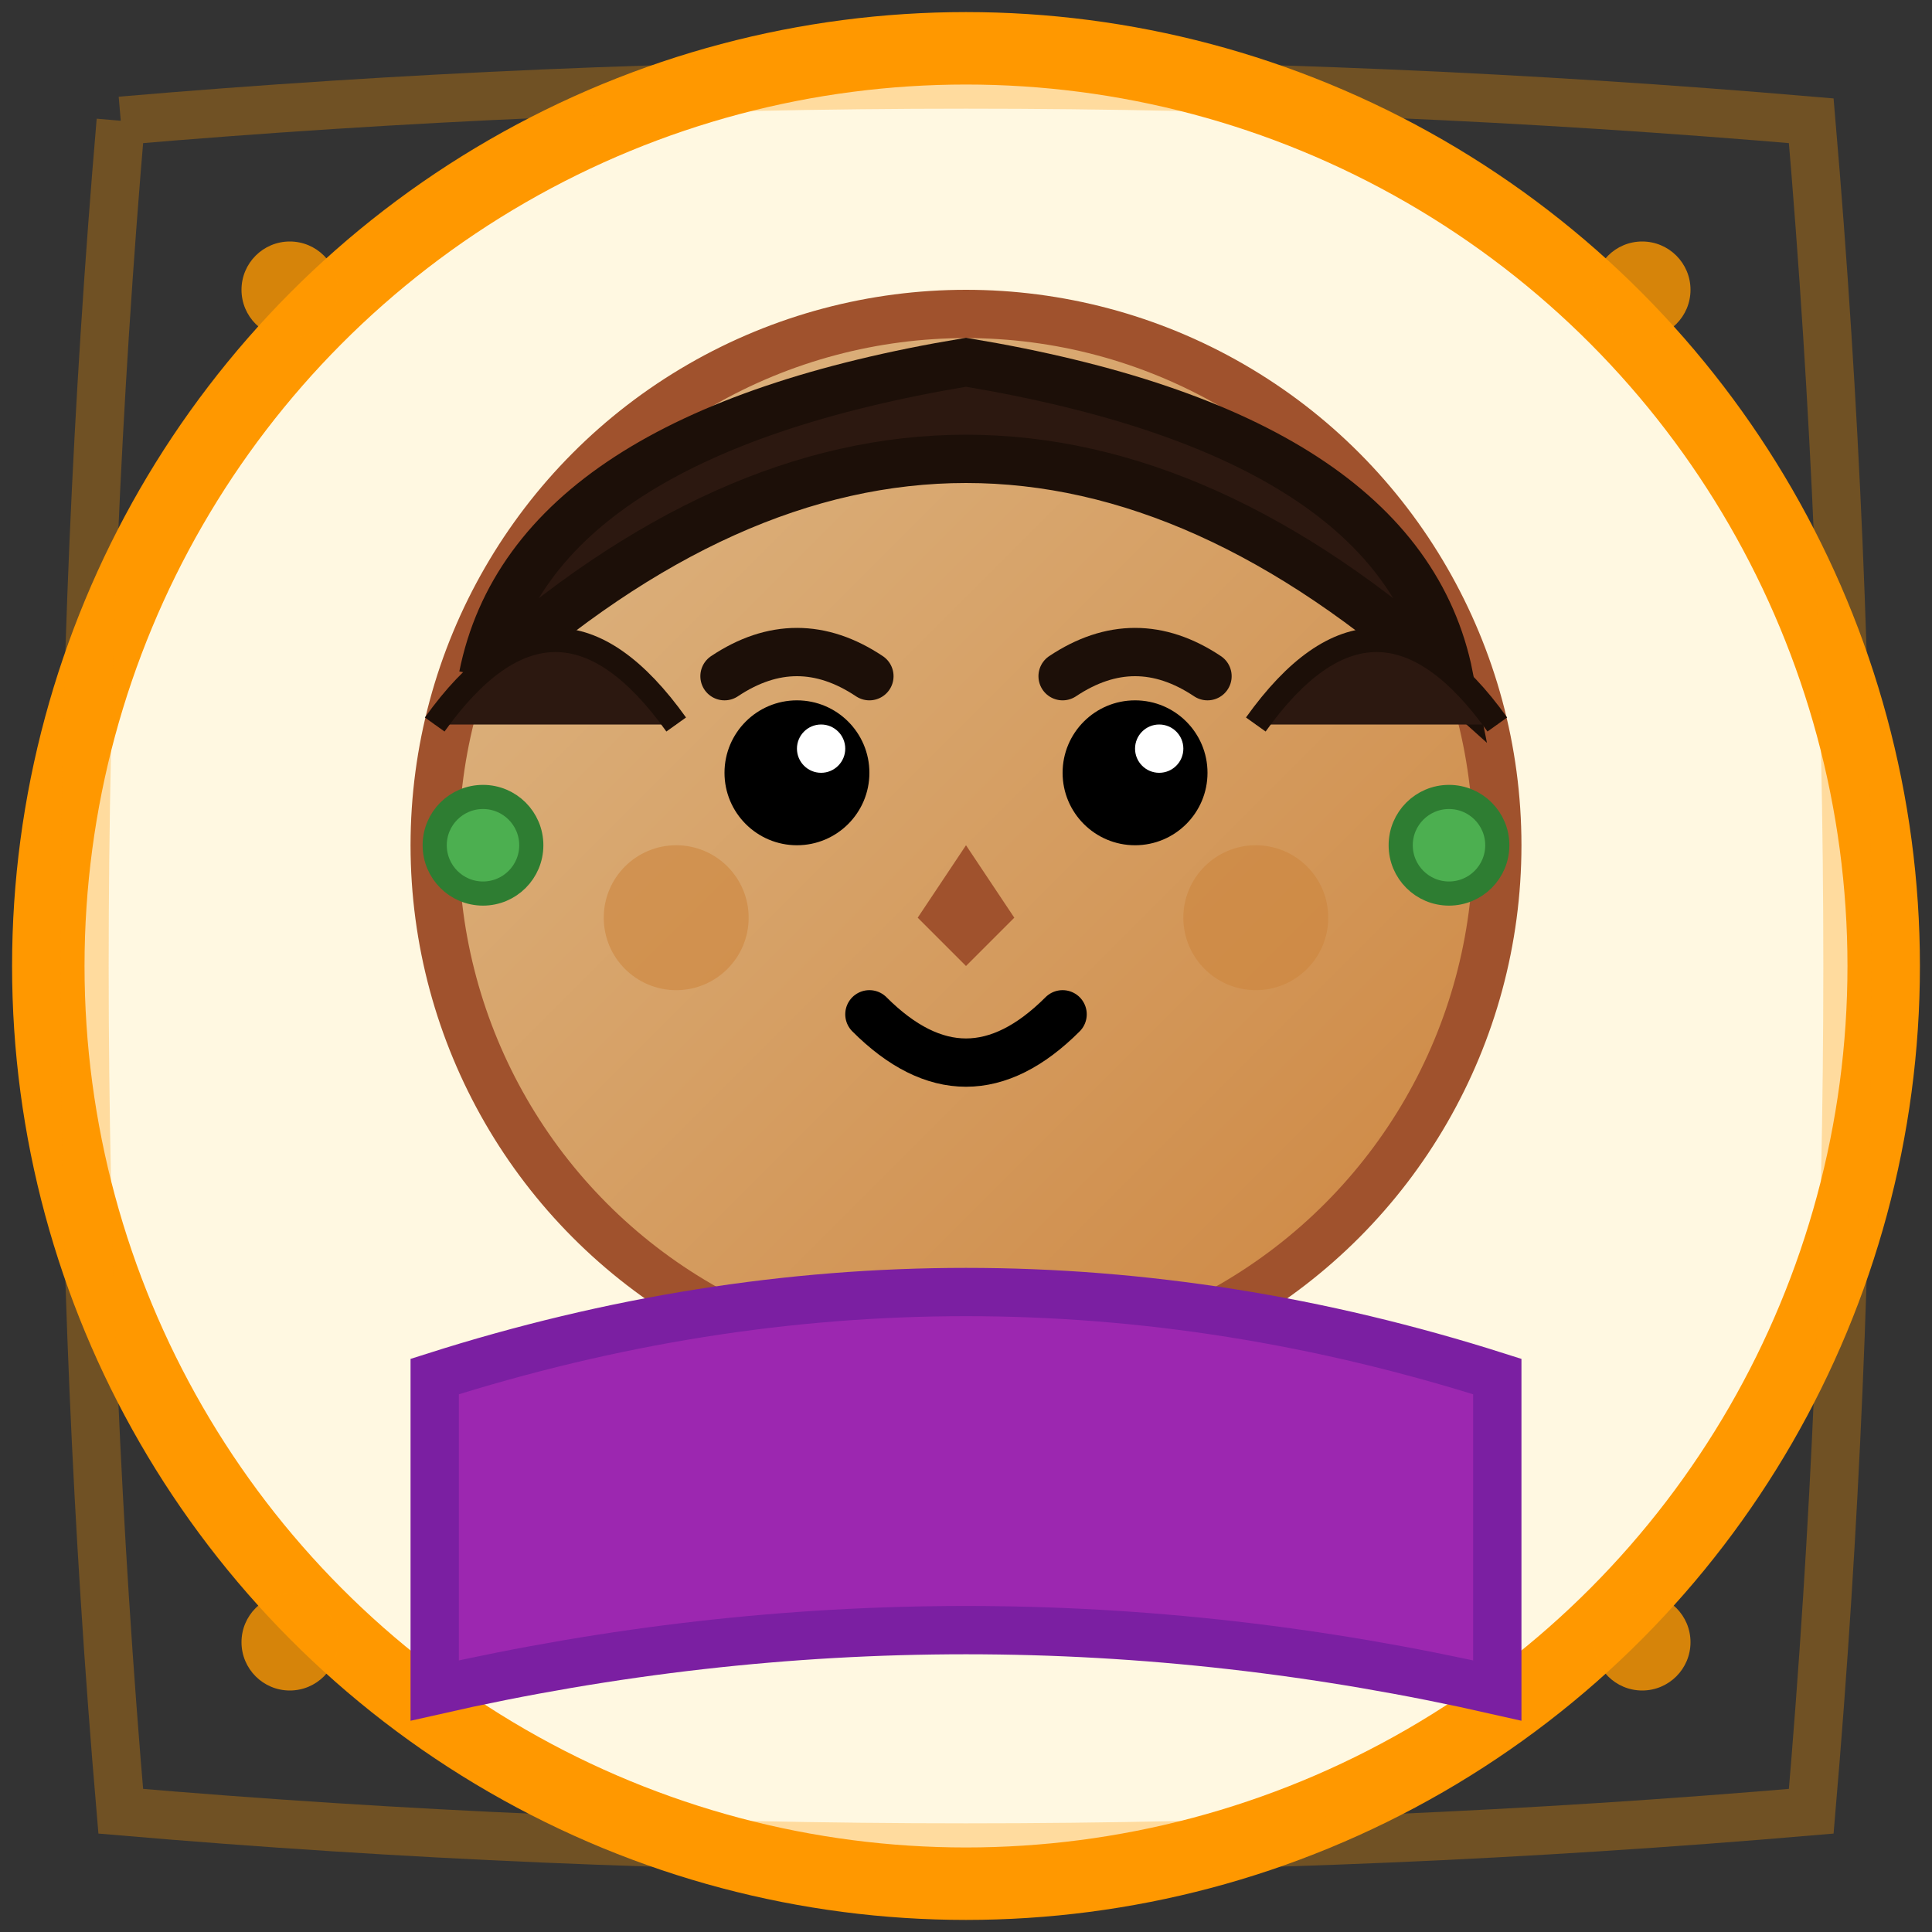
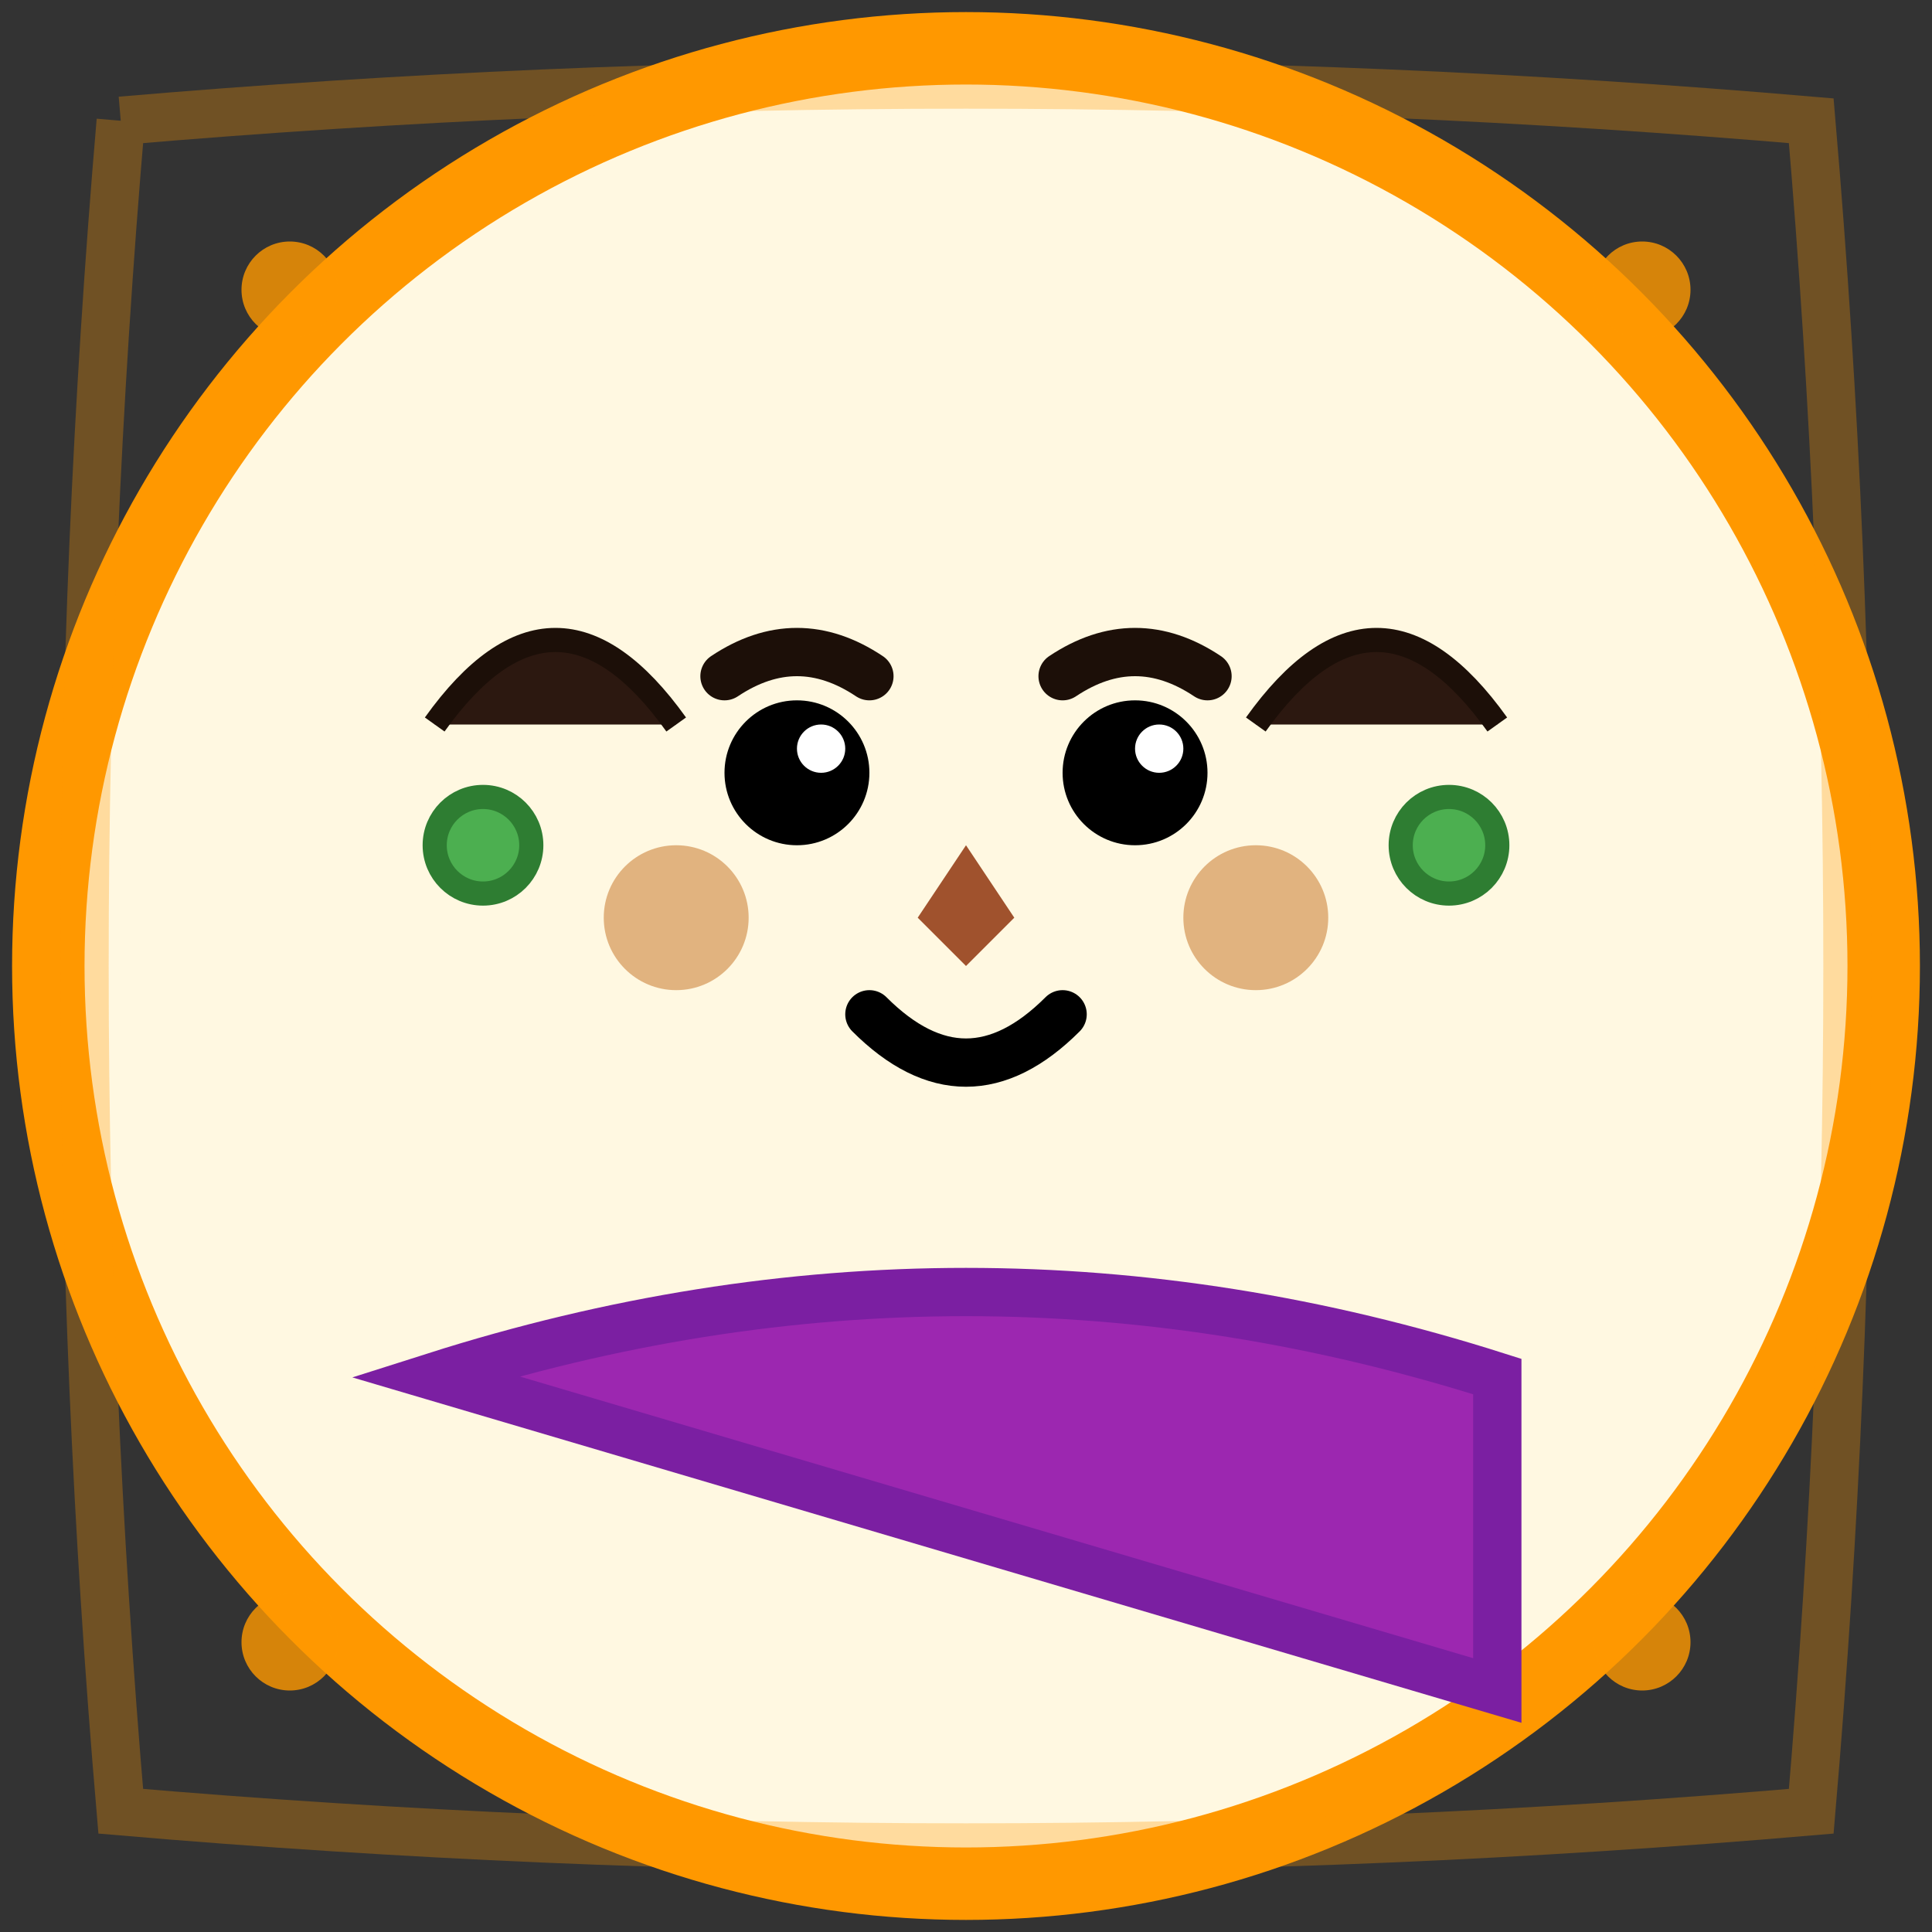
<svg xmlns="http://www.w3.org/2000/svg" width="80" height="80" viewBox="0 0 80 80">
  <rect x="0" y="0" width="80" height="80" fill="#333333" stroke="none" />
  <defs>
    <linearGradient id="skinGradient2" x1="0%" y1="0%" x2="100%" y2="100%">
      <stop offset="0%" style="stop-color:#DEB887;stop-opacity:1" />
      <stop offset="100%" style="stop-color:#CD853F;stop-opacity:1" />
    </linearGradient>
  </defs>
  <circle cx="40" cy="40" r="38" fill="#FFF8E1" stroke="#FF9800" stroke-width="3" />
-   <circle cx="40" cy="35" r="22" fill="url(#skinGradient2)" stroke="#A0522D" stroke-width="2" />
-   <path d="M20 28 Q40 10, 60 28 Q58 18, 40 15 Q22 18, 20 28" fill="#2C1810" stroke="#1C0F08" stroke-width="2" />
  <path d="M18 30 Q23 23, 28 30" fill="#2C1810" stroke="#1C0F08" stroke-width="1" />
  <path d="M52 30 Q57 23, 62 30" fill="#2C1810" stroke="#1C0F08" stroke-width="1" />
  <circle cx="33" cy="32" r="3" fill="#000" />
  <circle cx="47" cy="32" r="3" fill="#000" />
  <circle cx="34" cy="31" r="1" fill="#fff" />
  <circle cx="48" cy="31" r="1" fill="#fff" />
  <path d="M30 28 Q33 26, 36 28" fill="none" stroke="#1C0F08" stroke-width="2" stroke-linecap="round" />
  <path d="M44 28 Q47 26, 50 28" fill="none" stroke="#1C0F08" stroke-width="2" stroke-linecap="round" />
  <path d="M40 35 L38 38 L40 40 L42 38 Z" fill="#A0522D" />
  <path d="M36 42 Q40 46, 44 42" fill="none" stroke="#000" stroke-width="2" stroke-linecap="round" />
  <circle cx="28" cy="38" r="3" fill="#CD853F" opacity="0.6" />
  <circle cx="52" cy="38" r="3" fill="#CD853F" opacity="0.6" />
-   <path d="M18 57 Q40 50, 62 57 L62 70 Q40 65, 18 70 Z" fill="#9C27B0" stroke="#7B1FA2" stroke-width="2" />
+   <path d="M18 57 Q40 50, 62 57 L62 70 Z" fill="#9C27B0" stroke="#7B1FA2" stroke-width="2" />
  <circle cx="20" cy="35" r="2" fill="#4CAF50" stroke="#2E7D32" stroke-width="1" />
  <circle cx="60" cy="35" r="2" fill="#4CAF50" stroke="#2E7D32" stroke-width="1" />
  <circle cx="12" cy="12" r="2" fill="#FF9800" opacity="0.8" />
  <circle cx="68" cy="12" r="2" fill="#FF9800" opacity="0.8" />
  <circle cx="12" cy="68" r="2" fill="#FF9800" opacity="0.8" />
  <circle cx="68" cy="68" r="2" fill="#FF9800" opacity="0.8" />
  <path d="M5 5 Q40 2, 75 5 Q78 40, 75 75 Q40 78, 5 75 Q2 40, 5 5" fill="none" stroke="#FF9800" stroke-width="2" opacity="0.3" />
</svg>